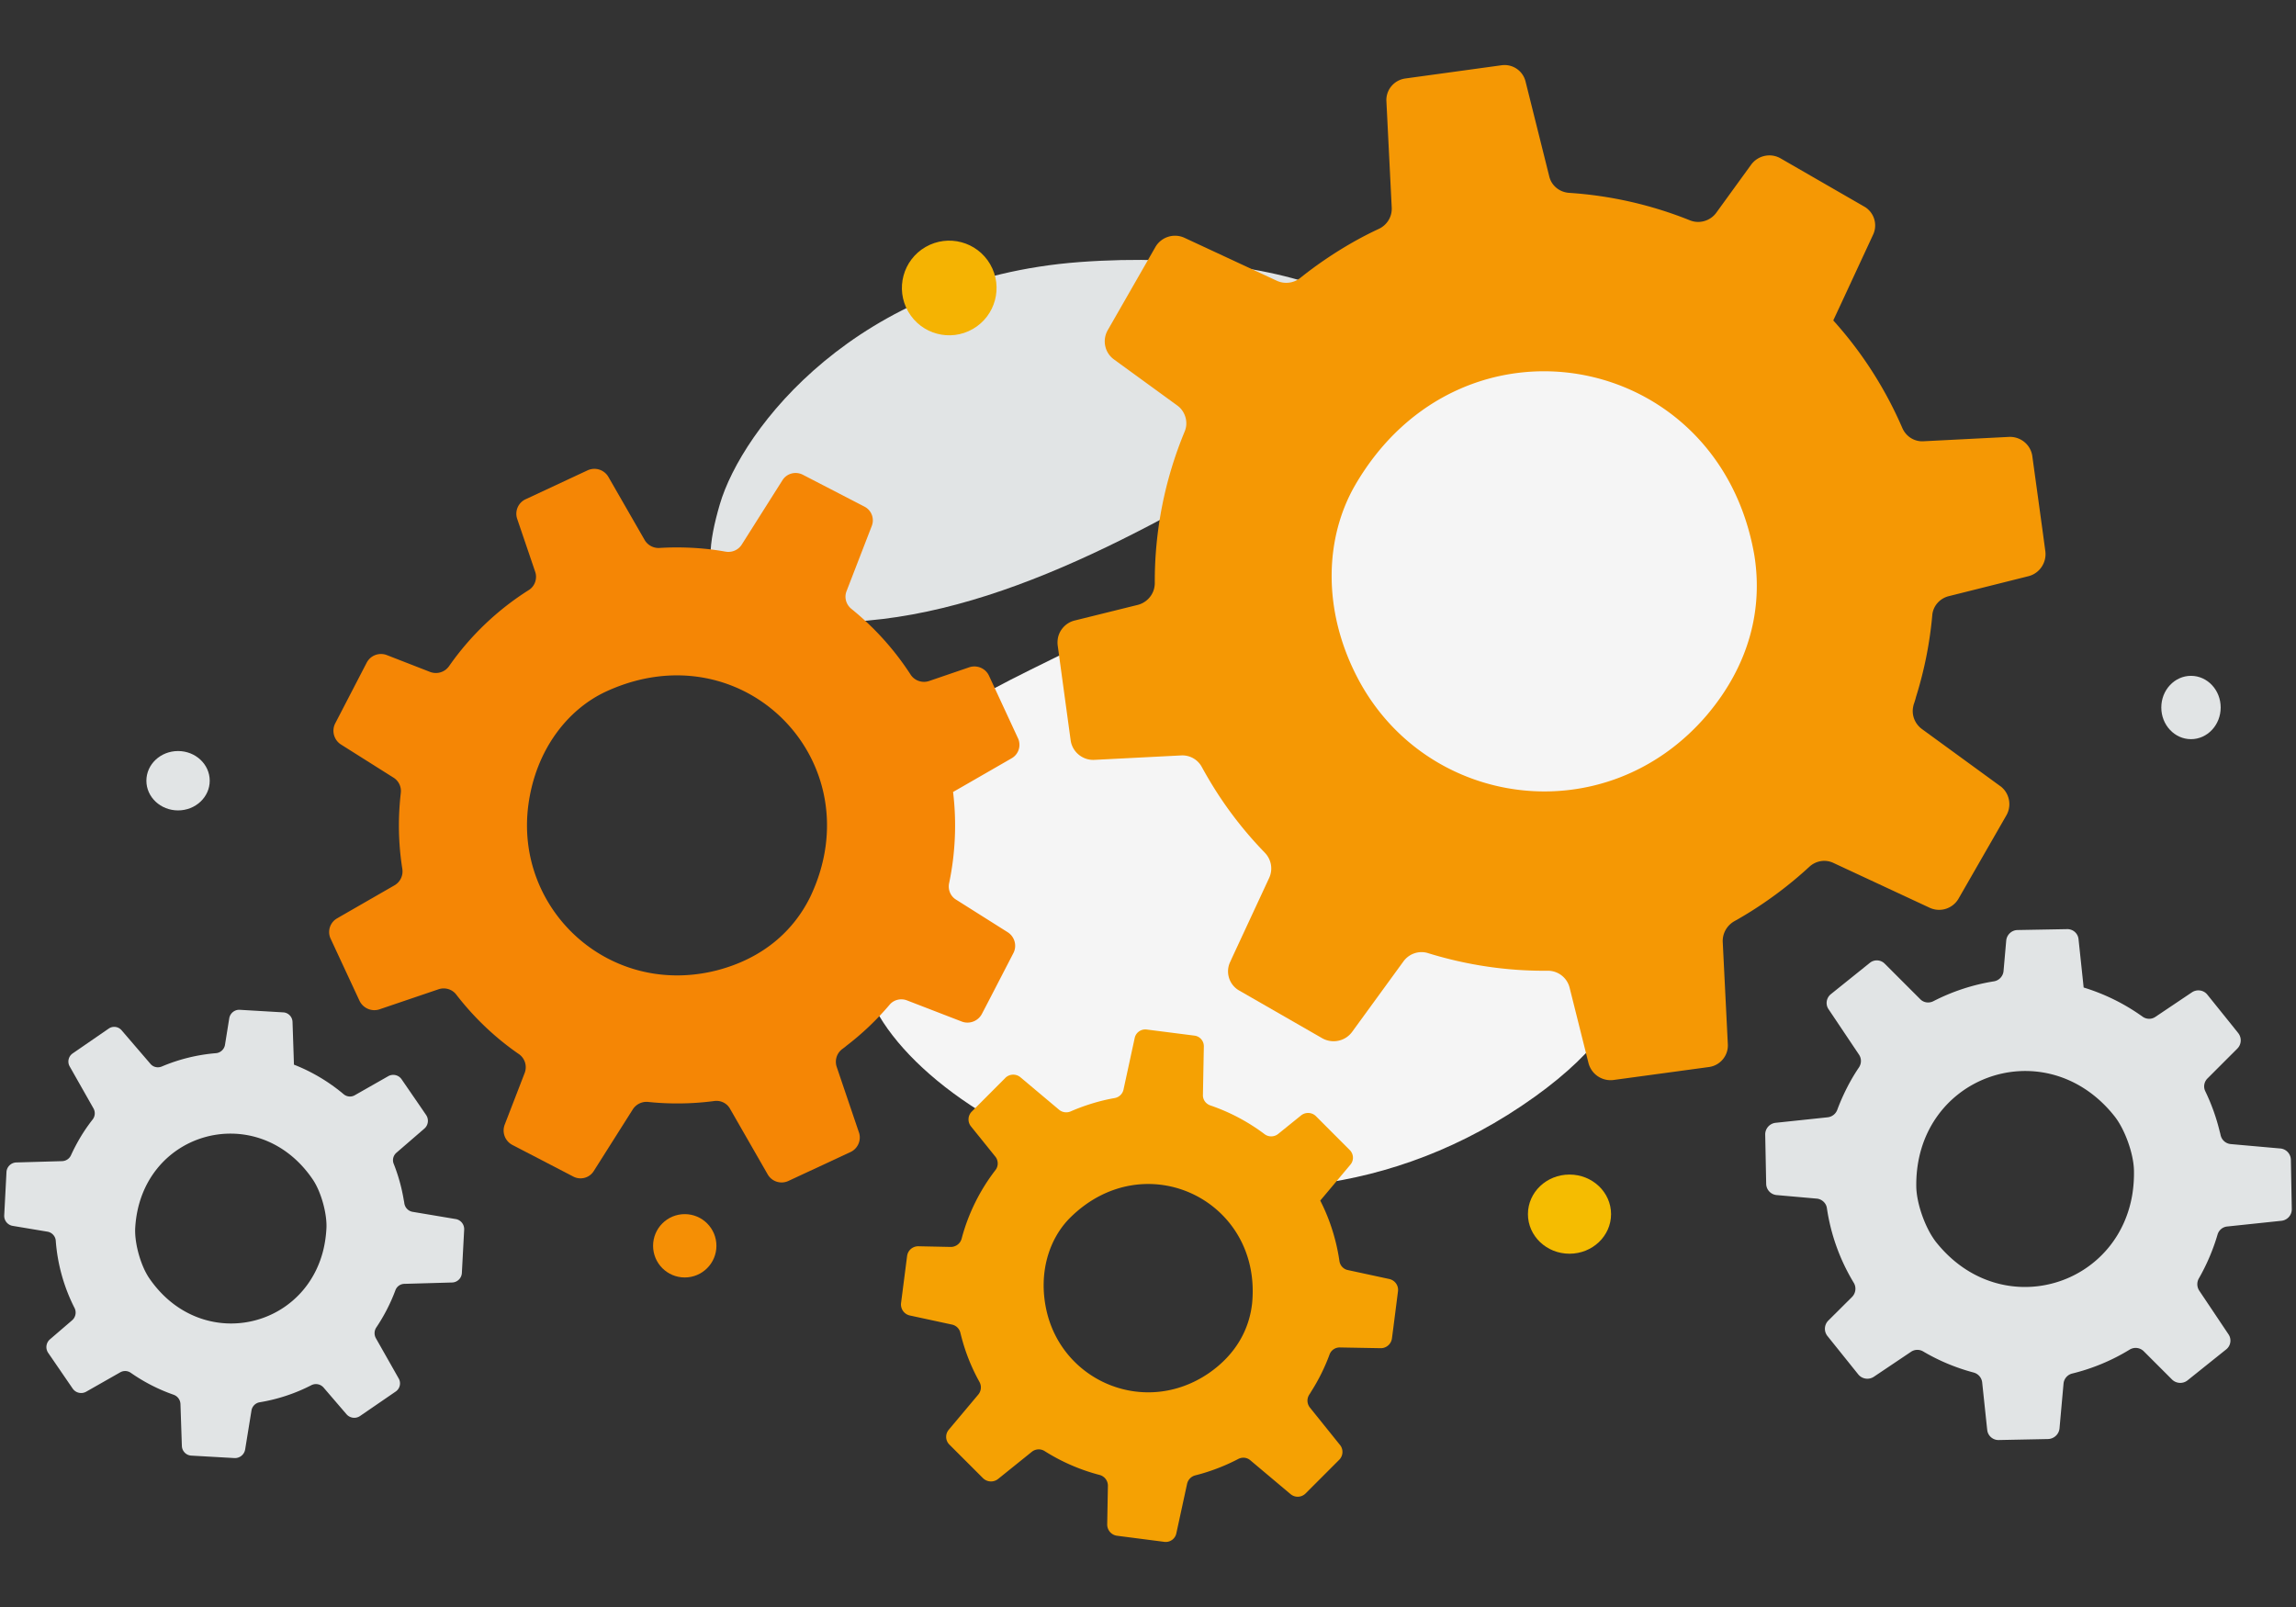
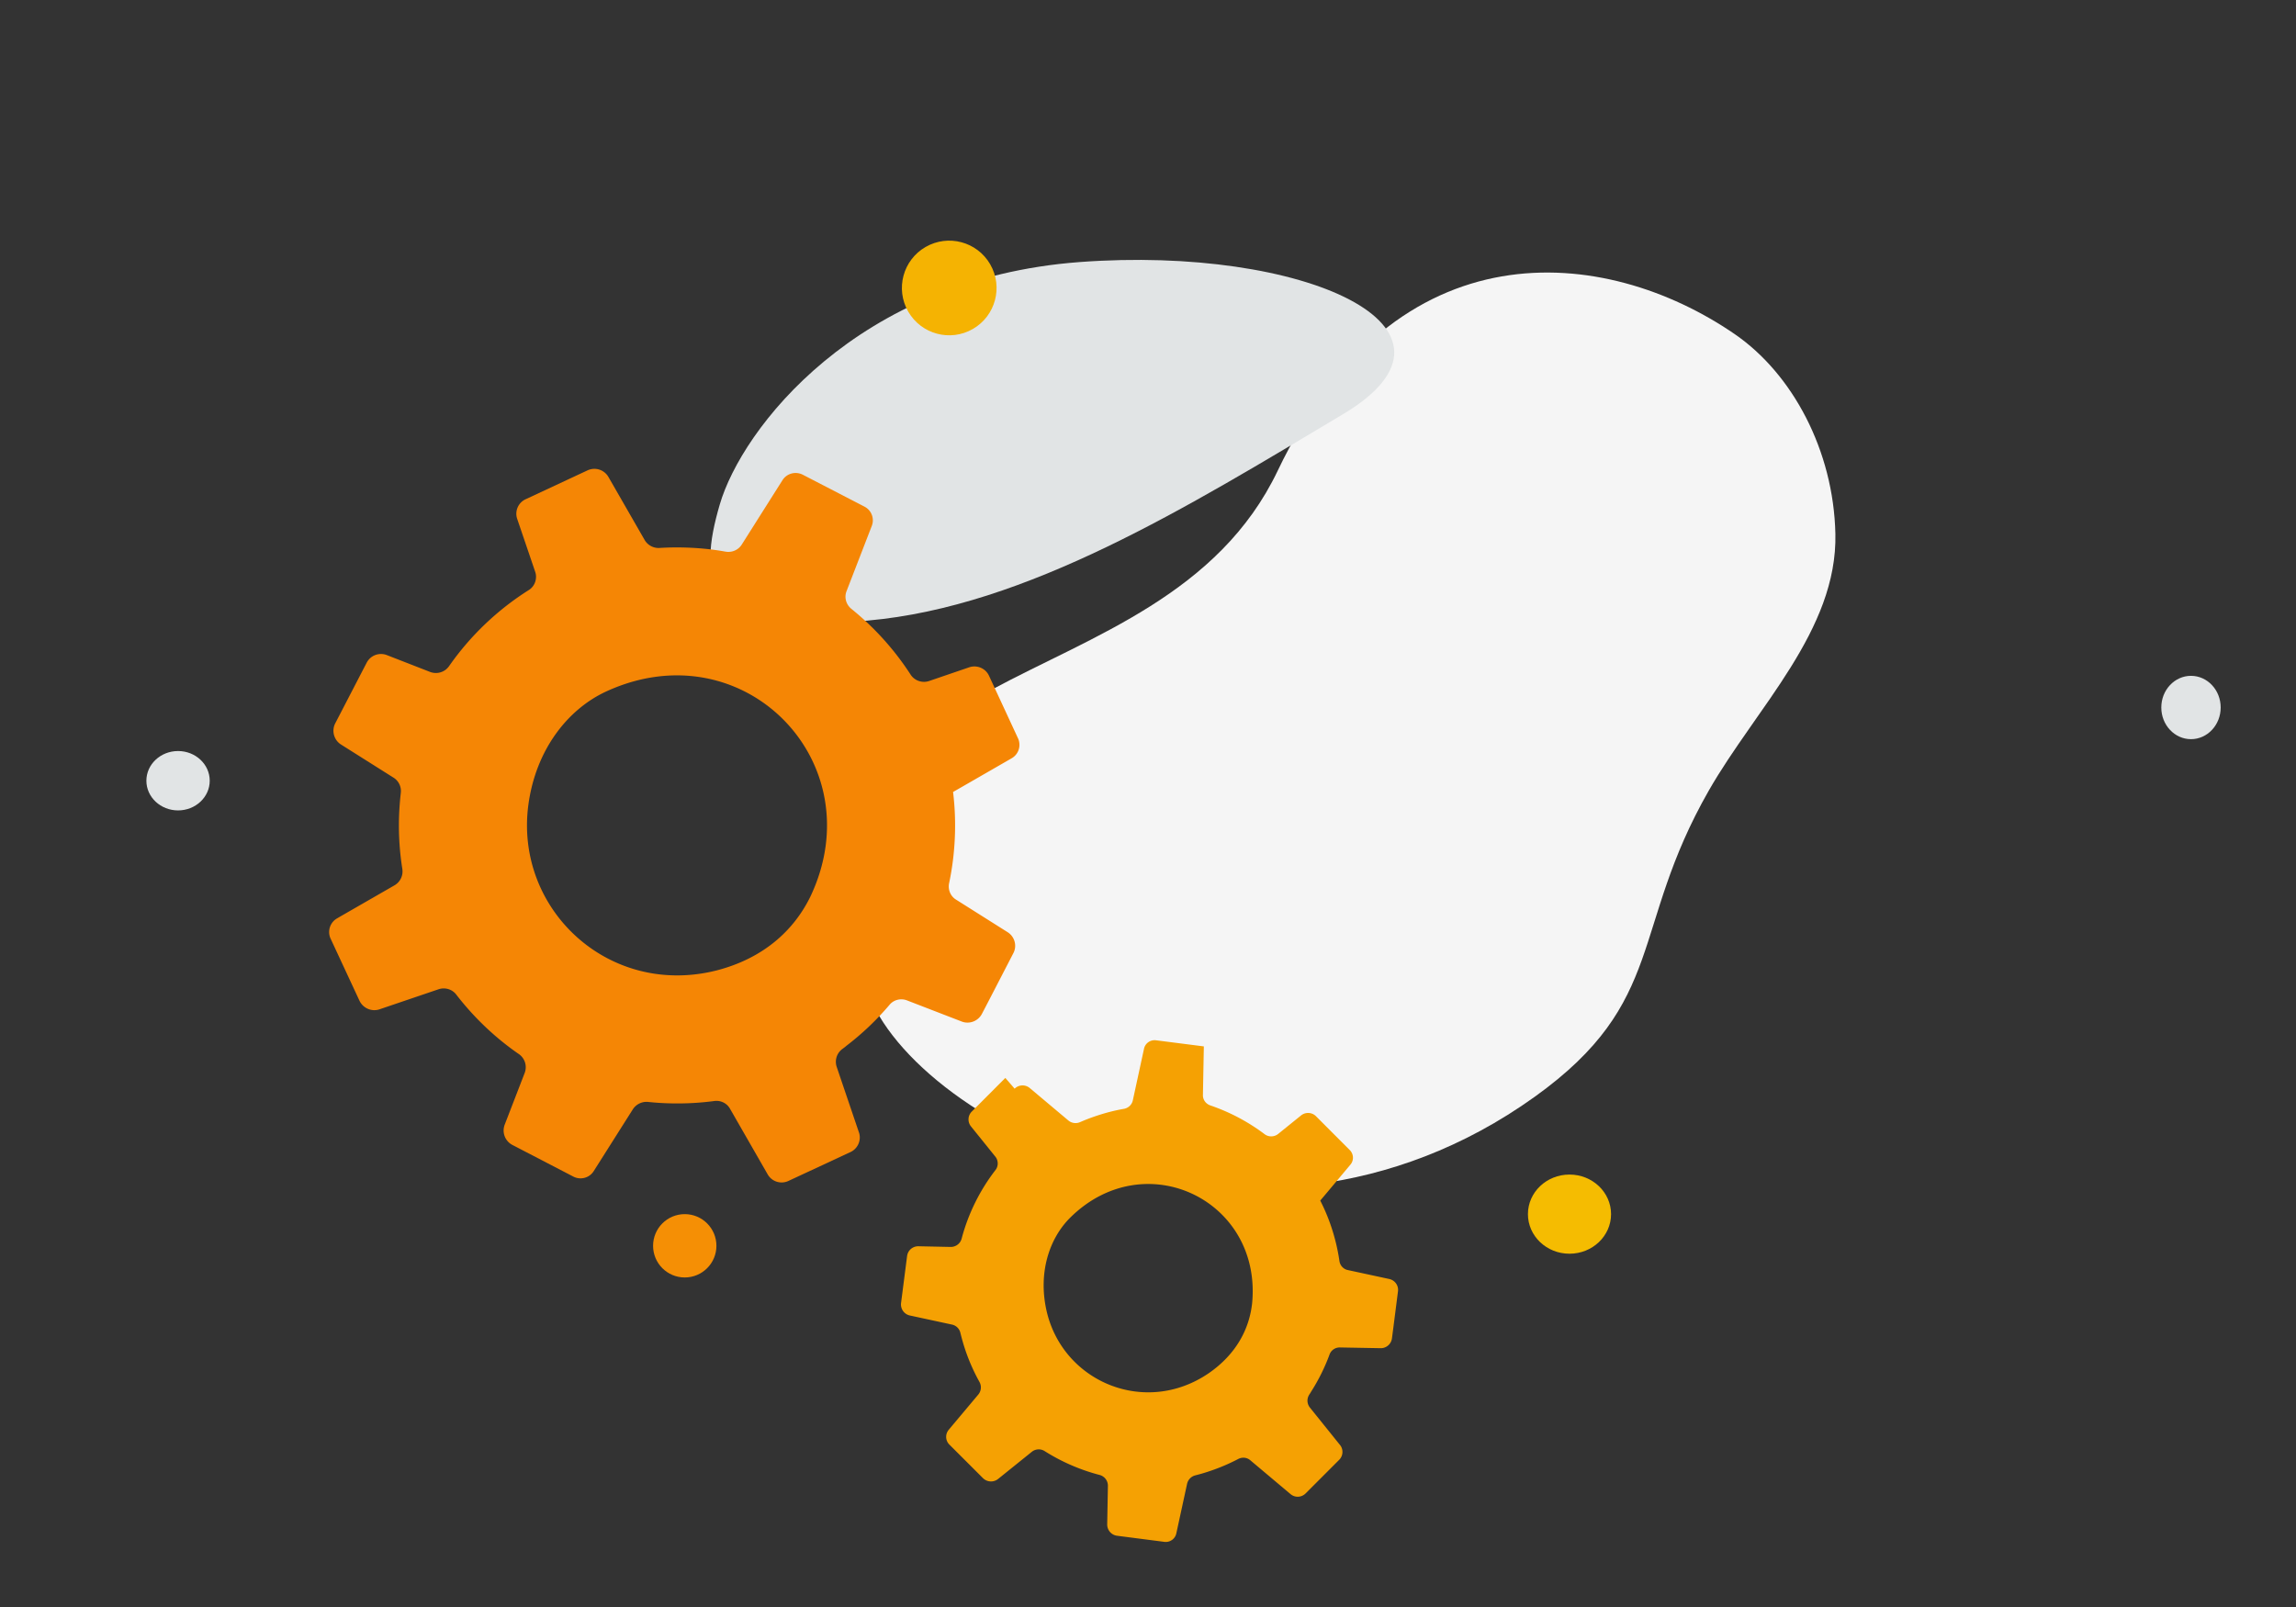
<svg xmlns="http://www.w3.org/2000/svg" xmlns:ns1="http://sodipodi.sourceforge.net/DTD/sodipodi-0.dtd" xmlns:ns2="http://www.inkscape.org/namespaces/inkscape" xmlns:xlink="http://www.w3.org/1999/xlink" width="550" height="385" viewBox="0 0 550 385" fill="none" version="1.1" id="svg46" ns1:docname="hardware.svg" ns2:version="1.1.2 (0a00cf5339, 2022-02-04)">
  <rect x="0" y="0" width="550" height="385" fill="#333333" stroke="none" />
  <ns1:namedview id="namedview48" pagecolor="#505050" bordercolor="#eeeeee" borderopacity="1" ns2:pageshadow="0" ns2:pageopacity="0" ns2:pagecheckerboard="0" showgrid="false" ns2:zoom="0.69222222" ns2:cx="238.36276" ns2:cy="2.8892456" ns2:window-width="1920" ns2:window-height="1043" ns2:window-x="1920" ns2:window-y="0" ns2:window-maximized="1" ns2:current-layer="svg46" fit-margin-top="0" fit-margin-left="0" fit-margin-right="0" fit-margin-bottom="0" />
-   <path fill="transparent" d="m -124.23,-88.443 h 900 V 511.557 h -900 z" id="path2" />
  <path d="m 207.225,235.638 c 8.746,32.242 91.949,76.189 160.4,27.134 31.836,-22.817 22.749,-40.227 41.729,-73.4 11.314,-19.772 30.819,-38.341 30.307,-61.478 -0.437,-19.972 -10.285,-38.342 -24.103,-47.84 -31.079,-21.362 -81.251,-26.445 -109.487,32.718 -28.235,59.163 -121.392,39.709 -98.846,122.865 z" fill="url(#a)" id="path4" style="fill:#f5f5f5;fill-opacity:1;stroke-width:0.844" />
  <path d="m 321.66,99.267 c -37.098,22.136 -75.636,46.053 -113.868,49.415 -39.44,3.477 -40.622,-9.812 -35.373,-27.82 5.25,-18.009 32.73,-54.099 86.221,-58.081 53.505,-3.984 97.736,15.767 63.02,36.487 z" fill="url(#b)" id="path6" style="fill:#e1e4e5;fill-opacity:1;stroke-width:0.844" />
-   <path id="path2370" d="m 240.822,258.248 -7.861,7.883 -0.187,0.187 a 2.657,2.657 0 0 0 -0.186,3.533 l 5.833,7.24 c 0.098,0.119 0.181,0.244 0.255,0.371 0.491,0.906 0.432,2.04 -0.219,2.861 a 46.323,46.323 0 0 0 -8.106,16.448 2.933,2.933 0 0 1 -0.295,0.686 2.692,2.692 0 0 1 -2.319,1.28 l -7.758,-0.162 a 2.696,2.696 0 0 0 -2.405,1.435 2.892,2.892 0 0 0 -0.28,0.889 l -1.449,11.274 a 2.713,2.713 0 0 0 2.123,2.992 l 10.091,2.177 a 2.618,2.618 0 0 1 1.999,1.977 c 0.35,1.427 0.748,2.837 1.229,4.247 a 46.132,46.132 0 0 0 3.331,7.497 l 0.005,0.013 a 2.674,2.674 0 0 1 -0.283,3.035 l -6.74,8.027 -0.334,0.407 a 2.615,2.615 0 0 0 0.152,3.54 l 8.049,8.042 c 0.986,0.972 2.552,1.065 3.631,0.192 l 8.058,-6.488 a 2.644,2.644 0 0 1 3.104,-0.171 46.547,46.547 0 0 0 13.163,5.708 2.66,2.66 0 0 1 1.971,2.627 l -0.167,9.195 a 2.709,2.709 0 0 0 2.373,2.741 l 11.322,1.463 a 2.592,2.592 0 0 0 2.861,-2.023 l 2.574,-11.856 a 2.705,2.705 0 0 1 1.984,-2.056 45.11,45.11 0 0 0 3.68,-1.093 47.079,47.079 0 0 0 6.585,-2.821 c 0.941,-0.502 2.092,-0.395 2.903,0.303 l 9.641,8.111 a 2.664,2.664 0 0 0 3.593,-0.156 l 8.073,-8.082 a 2.678,2.678 0 0 0 0.404,-3.216 c -0.062,-0.103 -0.131,-0.219 -0.22,-0.314 l -7.195,-8.945 c -0.673,-0.827 -0.8,-1.968 -0.299,-2.906 0.041,-0.083 0.083,-0.168 0.139,-0.244 0.155,-0.234 0.306,-0.453 0.442,-0.708 a 46.303,46.303 0 0 0 4.402,-8.873 c 0.366,-1.044 1.388,-1.728 2.511,-1.695 l 9.713,0.175 c 1.376,0.03 2.555,-0.998 2.728,-2.367 l 0.326,-2.506 1.116,-8.75 c 0.184,-1.372 -0.725,-2.649 -2.08,-2.952 l -9.939,-2.145 c -1.064,-0.22 -1.851,-1.093 -2.009,-2.168 a 46.917,46.917 0 0 0 -2.046,-8.465 46.156,46.156 0 0 0 -2.545,-6.011 l 1.417,-1.682 5.796,-6.912 a 2.575,2.575 0 0 0 0.261,-2.986 c -0.11,-0.199 -0.253,-0.374 -0.422,-0.538 l -8.094,-8.11 c -0.967,-0.952 -2.492,-1.015 -3.545,-0.181 l -5.499,4.444 c -0.929,0.749 -2.283,0.779 -3.236,0.062 a 46.657,46.657 0 0 0 -12.999,-6.892 c -1.104,-0.374 -1.827,-1.394 -1.784,-2.523 l 0.218,-11.621 a 2.563,2.563 0 0 0 -2.232,-2.579 l -11.448,-1.462 c -1.357,-0.176 -2.612,0.713 -2.885,2.031 l -2.675,12.336 c -0.22,1.064 -1.073,1.872 -2.152,2.058 -2.302,0.398 -4.601,1.002 -6.896,1.787 a 46.852,46.852 0 0 0 -3.615,1.403 2.679,2.679 0 0 1 -2.767,-0.391 l -9.246,-7.771 a 2.693,2.693 0 0 0 -3.641,0.138 z m 9.85,55.67 c -1.984,-8.953 0.613,-17.147 5.693,-22.198 17.841,-17.674 45.878,-4.239 43.587,20.417 -0.664,6.305 -3.87,12.347 -10.417,16.863 -15.269,10.414 -35.059,2.027 -38.863,-15.082 z" style="fill:#f5a103;fill-opacity:1;stroke-width:0.844" />
+   <path id="path2370" d="m 240.822,258.248 -7.861,7.883 -0.187,0.187 a 2.657,2.657 0 0 0 -0.186,3.533 l 5.833,7.24 c 0.098,0.119 0.181,0.244 0.255,0.371 0.491,0.906 0.432,2.04 -0.219,2.861 a 46.323,46.323 0 0 0 -8.106,16.448 2.933,2.933 0 0 1 -0.295,0.686 2.692,2.692 0 0 1 -2.319,1.28 l -7.758,-0.162 a 2.696,2.696 0 0 0 -2.405,1.435 2.892,2.892 0 0 0 -0.28,0.889 l -1.449,11.274 a 2.713,2.713 0 0 0 2.123,2.992 l 10.091,2.177 a 2.618,2.618 0 0 1 1.999,1.977 c 0.35,1.427 0.748,2.837 1.229,4.247 a 46.132,46.132 0 0 0 3.331,7.497 l 0.005,0.013 a 2.674,2.674 0 0 1 -0.283,3.035 l -6.74,8.027 -0.334,0.407 a 2.615,2.615 0 0 0 0.152,3.54 l 8.049,8.042 c 0.986,0.972 2.552,1.065 3.631,0.192 l 8.058,-6.488 a 2.644,2.644 0 0 1 3.104,-0.171 46.547,46.547 0 0 0 13.163,5.708 2.66,2.66 0 0 1 1.971,2.627 l -0.167,9.195 a 2.709,2.709 0 0 0 2.373,2.741 l 11.322,1.463 a 2.592,2.592 0 0 0 2.861,-2.023 l 2.574,-11.856 a 2.705,2.705 0 0 1 1.984,-2.056 45.11,45.11 0 0 0 3.68,-1.093 47.079,47.079 0 0 0 6.585,-2.821 c 0.941,-0.502 2.092,-0.395 2.903,0.303 l 9.641,8.111 a 2.664,2.664 0 0 0 3.593,-0.156 l 8.073,-8.082 a 2.678,2.678 0 0 0 0.404,-3.216 c -0.062,-0.103 -0.131,-0.219 -0.22,-0.314 l -7.195,-8.945 c -0.673,-0.827 -0.8,-1.968 -0.299,-2.906 0.041,-0.083 0.083,-0.168 0.139,-0.244 0.155,-0.234 0.306,-0.453 0.442,-0.708 a 46.303,46.303 0 0 0 4.402,-8.873 c 0.366,-1.044 1.388,-1.728 2.511,-1.695 l 9.713,0.175 c 1.376,0.03 2.555,-0.998 2.728,-2.367 l 0.326,-2.506 1.116,-8.75 c 0.184,-1.372 -0.725,-2.649 -2.08,-2.952 l -9.939,-2.145 c -1.064,-0.22 -1.851,-1.093 -2.009,-2.168 a 46.917,46.917 0 0 0 -2.046,-8.465 46.156,46.156 0 0 0 -2.545,-6.011 l 1.417,-1.682 5.796,-6.912 a 2.575,2.575 0 0 0 0.261,-2.986 c -0.11,-0.199 -0.253,-0.374 -0.422,-0.538 l -8.094,-8.11 c -0.967,-0.952 -2.492,-1.015 -3.545,-0.181 l -5.499,4.444 c -0.929,0.749 -2.283,0.779 -3.236,0.062 a 46.657,46.657 0 0 0 -12.999,-6.892 c -1.104,-0.374 -1.827,-1.394 -1.784,-2.523 l 0.218,-11.621 l -11.448,-1.462 c -1.357,-0.176 -2.612,0.713 -2.885,2.031 l -2.675,12.336 c -0.22,1.064 -1.073,1.872 -2.152,2.058 -2.302,0.398 -4.601,1.002 -6.896,1.787 a 46.852,46.852 0 0 0 -3.615,1.403 2.679,2.679 0 0 1 -2.767,-0.391 l -9.246,-7.771 a 2.693,2.693 0 0 0 -3.641,0.138 z m 9.85,55.67 c -1.984,-8.953 0.613,-17.147 5.693,-22.198 17.841,-17.674 45.878,-4.239 43.587,20.417 -0.664,6.305 -3.87,12.347 -10.417,16.863 -15.269,10.414 -35.059,2.027 -38.863,-15.082 z" style="fill:#f5a103;fill-opacity:1;stroke-width:0.844" />
  <path id="path2366" d="m 140.766,112.676 -14.532,6.779 -0.346,0.161 c -1.764,0.838 -2.622,2.852 -1.998,4.687 l 4.313,12.68 c 0.073,0.21 0.124,0.419 0.16,0.629 0.216,1.468 -0.424,2.974 -1.711,3.762 a 66.756,66.756 0 0 0 -19.099,18.245 4.285,4.285 0 0 1 -0.738,0.782 3.877,3.877 0 0 1 -3.771,0.584 l -10.415,-4.055 a 3.884,3.884 0 0 0 -3.963,0.753 4.213,4.213 0 0 0 -0.819,1.064 l -7.535,14.537 c -0.93,1.782 -0.33,4.02 1.394,5.098 l 12.575,7.935 a 3.772,3.772 0 0 1 1.727,3.664 71.568,71.568 0 0 0 -0.437,6.354 66.426,66.426 0 0 0 0.799,11.79 l 8.44e-4,0.019 a 3.852,3.852 0 0 1 -1.884,3.967 l -13.088,7.527 -0.654,0.385 c -1.689,0.952 -2.38,3.083 -1.544,4.864 l 6.912,14.861 c 0.854,1.803 2.925,2.702 4.818,2.055 l 14.111,-4.793 c 1.57,-0.536 3.305,-0.008 4.282,1.304 4.233,5.481 9.28,10.297 14.987,14.231 a 3.832,3.832 0 0 1 1.368,4.528 l -4.773,12.357 a 3.904,3.904 0 0 0 1.855,4.882 l 14.594,7.578 c 1.728,0.891 3.849,0.307 4.871,-1.321 l 9.345,-14.768 a 3.898,3.898 0 0 1 3.702,-1.8 c 1.819,0.192 3.659,0.306 5.518,0.342 a 67.752,67.752 0 0 0 10.303,-0.561 c 1.522,-0.213 3.027,0.501 3.778,1.846 l 9.033,15.74 a 3.838,3.838 0 0 0 4.94,1.566 l 14.917,-6.942 a 3.859,3.859 0 0 0 2.138,-4.151 c -0.034,-0.171 -0.069,-0.361 -0.143,-0.534 l -5.312,-15.659 c -0.5,-1.453 -0.107,-3.058 1.033,-4.081 0.096,-0.091 0.194,-0.185 0.308,-0.26 0.327,-0.24 0.637,-0.461 0.947,-0.739 a 66.648,66.648 0 0 0 10.344,-9.829 c 1.012,-1.232 2.732,-1.651 4.235,-1.05 l 13.054,5.04 c 1.847,0.722 3.951,-0.088 4.862,-1.853 l 1.681,-3.23 5.836,-11.287 c 0.928,-1.765 0.329,-3.94 -1.355,-5.021 l -12.386,-7.817 c -1.331,-0.824 -1.963,-2.395 -1.645,-3.927 a 67.56,67.56 0 0 0 1.418,-12.465 66.344,66.344 0 0 0 -0.471,-9.39 l 2.749,-1.576 11.26,-6.484 a 3.707,3.707 0 0 0 1.828,-3.909 3.262,3.262 0 0 0 -0.305,-0.936 l -6.939,-14.975 c -0.838,-1.765 -2.868,-2.605 -4.707,-1.997 l -9.636,3.293 c -1.628,0.554 -3.474,-0.074 -4.41,-1.516 a 67.17,67.17 0 0 0 -14.179,-15.753 c -1.309,-1.051 -1.782,-2.789 -1.165,-4.295 l 6.04,-15.615 a 3.691,3.691 0 0 0 -1.745,-4.591 l -14.765,-7.639 c -1.749,-0.909 -3.887,-0.328 -4.908,1.321 l -9.719,15.368 c -0.823,1.331 -2.378,2.001 -3.929,1.721 -3.311,-0.6 -6.72,-0.919 -10.213,-0.992 a 67.767,67.767 0 0 0 -5.584,0.111 3.856,3.856 0 0 1 -3.55,-1.897 l -8.667,-15.085 a 3.879,3.879 0 0 0 -4.994,-1.615 z m -14.202,80.187 c 1.744,-13.094 9.308,-22.896 18.68,-27.216 32.876,-15.09 64.164,16.951 48.873,49.176 -4.017,8.2 -11.341,14.791 -22.432,17.662 -25.807,6.538 -48.433,-14.593 -45.121,-39.622 z" style="fill:#f58605;fill-opacity:1;stroke-width:0.844" />
-   <path id="path8" d="m 276.773,59.179 -11.166,19.484 -0.266,0.464 c -1.344,2.382 -0.701,5.38 1.495,6.977 l 15.166,11.035 c 0.253,0.182 0.48,0.381 0.692,0.592 1.431,1.506 1.913,3.745 1.077,5.687 -4.772,11.517 -7.211,23.837 -7.145,36.295 a 5.952,5.952 0 0 1 -0.214,1.49 c -0.52,1.792 -1.989,3.233 -3.845,3.711 l -15.194,3.761 c -1.997,0.511 -3.497,2.134 -3.929,4.06 -0.113,0.589 -0.164,1.231 -0.079,1.879 l 3.102,22.72 c 0.374,2.79 2.866,4.868 5.709,4.711 l 20.796,-1.062 a 5.282,5.282 0 0 1 4.933,2.801 c 1.431,2.595 2.948,5.133 4.626,7.624 a 92.884,92.884 0 0 0 10.427,12.851 l 0.017,0.022 c 1.58,1.627 1.996,4.011 1.044,6.061 l -8.908,19.175 -0.437,0.968 c -1.166,2.452 -0.238,5.449 2.156,6.815 l 19.901,11.435 c 2.433,1.375 5.529,0.733 7.174,-1.535 l 12.286,-16.871 c 1.364,-1.879 3.777,-2.675 5.954,-1.963 9.266,2.86 18.93,4.299 28.637,4.2 a 5.365,5.365 0 0 1 5.219,4.08 l 4.506,17.996 a 5.465,5.465 0 0 0 6.061,4.091 l 22.82,-3.1 c 2.697,-0.374 4.654,-2.753 4.509,-5.443 l -1.218,-24.445 c -0.114,-2.073 0.974,-4.024 2.785,-5.047 a 91.089,91.089 0 0 0 6.592,-4.06 95.018,95.018 0 0 0 11.342,-8.955 c 1.57,-1.472 3.868,-1.869 5.813,-0.935 l 23.039,10.73 a 5.375,5.375 0 0 0 6.918,-2.193 l 11.474,-19.983 c 1.201,-2.119 0.8,-4.804 -0.901,-6.475 -0.176,-0.168 -0.37,-0.357 -0.594,-0.496 l -18.714,-13.639 c -1.745,-1.26 -2.59,-3.414 -2.11,-5.504 0.036,-0.182 0.073,-0.37 0.144,-0.547 0.181,-0.538 0.357,-1.042 0.488,-1.61 a 93.368,93.368 0 0 0 3.912,-19.596 c 0.163,-2.226 1.795,-4.094 4,-4.619 l 19.01,-4.764 c 2.697,-0.664 4.451,-3.287 4.069,-6.044 l -0.681,-5.052 -2.425,-17.629 c -0.361,-2.769 -2.803,-4.776 -5.603,-4.655 l -20.485,1.045 c -2.188,0.13 -4.179,-1.158 -5.052,-3.169 a 94.623,94.623 0 0 0 -8.433,-15.412 92.97,92.97 0 0 0 -8.114,-10.368 l 1.875,-4.021 7.658,-16.507 c 0.969,-2.034 0.502,-4.443 -1.061,-5.951 a 4.649,4.649 0 0 0 -1.104,-0.826 l -20.026,-11.543 c -2.383,-1.344 -5.385,-0.667 -6.999,1.511 l -8.375,11.544 c -1.415,1.947 -4.037,2.718 -6.271,1.823 a 94.091,94.091 0 0 0 -28.939,-6.593 c -2.346,-0.148 -4.291,-1.755 -4.799,-3.977 l -5.684,-22.749 a 5.17,5.17 0 0 0 -5.703,-3.848 l -23.064,3.169 c -2.736,0.371 -4.714,2.761 -4.552,5.472 l 1.273,25.433 c 0.13,2.188 -1.108,4.209 -3.11,5.141 -4.274,1.983 -8.433,4.369 -12.492,7.103 a 94.431,94.431 0 0 0 -6.302,4.634 5.4,5.4 0 0 1 -5.594,0.691 L 283.791,56.998 a 5.43,5.43 0 0 0 -7.019,2.181 z m 48.437,103.247 c -8.568,-16.394 -7.818,-33.718 -0.575,-46.224 25.46,-43.798 87.124,-32.363 95.62,16.862 2.017,12.628 -1.049,26.08 -11.428,38.316 -24.267,28.305 -67.217,22.37 -83.618,-8.954 z" style="fill:#f59804;fill-opacity:1;stroke-width:0.844" />
-   <path d="m 422.851,271.818 0.225,11.542 0.007,0.274 a 2.749,2.749 0 0 0 2.503,2.677 l 9.607,0.849 c 0.16,0.014 0.312,0.04 0.46,0.079 1.028,0.285 1.835,1.143 1.977,2.221 a 47.994,47.994 0 0 0 6.444,17.884 c 0.135,0.229 0.233,0.47 0.3,0.713 a 2.801,2.801 0 0 1 -0.715,2.655 l -5.707,5.68 a 2.799,2.799 0 0 0 -0.661,2.83 c 0.105,0.291 0.253,0.586 0.463,0.85 l 7.376,9.19 a 2.812,2.812 0 0 0 3.763,0.566 l 8.893,-5.973 a 2.719,2.719 0 0 1 2.915,-0.073 47.933,47.933 0 0 0 12.051,5.037 l 0.012,0.006 a 2.768,2.768 0 0 1 2.063,2.395 l 1.143,10.804 0.064,0.543 c 0.133,1.39 1.336,2.463 2.753,2.432 l 11.806,-0.238 c 1.436,-0.04 2.631,-1.141 2.76,-2.574 l 0.96,-10.687 a 2.742,2.742 0 0 1 2.108,-2.44 48.341,48.341 0 0 0 13.743,-5.731 2.758,2.758 0 0 1 3.381,0.417 l 6.74,6.738 a 2.812,2.812 0 0 0 3.756,0.199 l 9.247,-7.406 a 2.688,2.688 0 0 0 0.55,-3.592 l -6.999,-10.448 a 2.815,2.815 0 0 1 -0.107,-2.963 48.933,48.933 0 0 0 4.471,-10.481 c 0.302,-1.066 1.213,-1.848 2.317,-1.951 l 12.999,-1.371 a 2.769,2.769 0 0 0 2.472,-2.799 l -0.22,-11.841 a 2.774,2.774 0 0 0 -2.111,-2.615 c -0.123,-0.028 -0.258,-0.06 -0.393,-0.063 l -11.863,-1.055 c -1.103,-0.093 -2.045,-0.82 -2.384,-1.868 -0.033,-0.091 -0.066,-0.181 -0.08,-0.279 -0.062,-0.286 -0.118,-0.554 -0.211,-0.838 a 47.965,47.965 0 0 0 -3.454,-9.668 c -0.516,-1.026 -0.291,-2.279 0.543,-3.096 l 7.126,-7.129 c 1.012,-1.006 1.093,-2.628 0.196,-3.741 l -1.637,-2.047 -5.731,-7.125 c -0.892,-1.125 -2.5,-1.363 -3.702,-0.567 l -8.761,5.884 c -0.932,0.636 -2.15,0.596 -3.066,-0.059 a 48.56,48.56 0 0 0 -14.113,-6.98 l -0.236,-2.268 -0.987,-9.302 a 2.671,2.671 0 0 0 -2.042,-2.342 2.445,2.445 0 0 0 -0.706,-0.073 l -11.885,0.216 c -1.406,0.037 -2.552,1.132 -2.688,2.517 l -0.643,7.304 c -0.11,1.231 -1.061,2.266 -2.286,2.465 a 48.435,48.435 0 0 0 -14.509,4.754 c -1.075,0.555 -2.358,0.363 -3.169,-0.482 l -8.521,-8.519 a 2.661,2.661 0 0 0 -3.534,-0.186 l -9.337,7.502 c -1.109,0.885 -1.349,2.464 -0.561,3.616 l 7.285,10.868 c 0.635,0.931 0.624,2.147 -0.013,3.088 -1.361,2.006 -2.566,4.158 -3.632,6.438 a 48.356,48.356 0 0 0 -1.555,3.71 2.782,2.782 0 0 1 -2.285,1.786 l -12.461,1.319 a 2.805,2.805 0 0 0 -2.515,2.823 z m 48.664,32.673 c -2.723,-1.662 -5.275,-3.88 -7.563,-6.698 -0.493,-0.592 -0.97,-1.312 -1.436,-2.09 -1.966,-3.376 -3.425,-8.025 -3.475,-11.429 -0.348,-26.036 29.876,-37.321 46.636,-17.88 0.271,0.323 0.543,0.645 0.809,0.981 2.497,3.111 4.599,8.966 4.695,12.949 a 32.256,32.256 0 0 1 -0.414,5.978 c -3.22,18.895 -23.736,27.65 -39.253,18.189 z" fill="url(#c)" id="path10" style="fill:#e1e4e5;fill-opacity:1;stroke-width:0.844" />
-   <path d="m 1.553,280.798 -0.53,10.133 -0.011,0.241 a 2.43,2.43 0 0 0 2.019,2.517 l 8.34,1.392 c 0.138,0.024 0.271,0.057 0.398,0.101 0.881,0.319 1.531,1.125 1.587,2.08 a 42.497,42.497 0 0 0 4.506,16.113 c 0.104,0.209 0.174,0.428 0.217,0.646 a 2.459,2.459 0 0 1 -0.791,2.279 l -5.345,4.593 a 2.46,2.46 0 0 0 -0.756,2.437 c 0.074,0.262 0.185,0.53 0.351,0.776 l 5.866,8.555 a 2.465,2.465 0 0 0 3.253,0.751 l 8.146,-4.635 a 2.375,2.375 0 0 1 2.552,0.133 42.207,42.207 0 0 0 10.212,5.23 l 0.01,0.006 a 2.449,2.449 0 0 1 1.651,2.239 l 0.32,9.548 0.021,0.48 a 2.391,2.391 0 0 0 2.253,2.318 l 10.33,0.588 a 2.476,2.476 0 0 0 2.573,-2.07 l 1.511,-9.303 a 2.391,2.391 0 0 1 1.995,-1.997 42.03,42.03 0 0 0 12.368,-4.096 c 0.993,-0.498 2.195,-0.262 2.928,0.594 l 5.465,6.361 a 2.46,2.46 0 0 0 3.268,0.428 l 8.546,-5.867 a 2.362,2.362 0 0 0 0.706,-3.111 l -5.458,-9.632 a 2.478,2.478 0 0 1 0.093,-2.604 42.743,42.743 0 0 0 4.565,-8.887 2.33,2.33 0 0 1 2.146,-1.554 l 11.445,-0.324 a 2.413,2.413 0 0 0 2.336,-2.286 l 0.552,-10.395 a 2.452,2.452 0 0 0 -1.679,-2.434 c -0.106,-0.033 -0.222,-0.071 -0.339,-0.082 l -10.298,-1.727 a 2.41,2.41 0 0 1 -1.966,-1.798 c -0.023,-0.083 -0.046,-0.163 -0.052,-0.25 -0.037,-0.255 -0.068,-0.494 -0.132,-0.749 a 42.423,42.423 0 0 0 -2.411,-8.709 c -0.387,-0.934 -0.111,-2.017 0.67,-2.677 l 6.675,-5.768 c 0.947,-0.814 1.12,-2.231 0.405,-3.268 l -1.301,-1.905 -4.559,-6.634 a 2.427,2.427 0 0 0 -3.2,-0.746 l -8.024,4.566 c -0.854,0.495 -1.916,0.377 -2.675,-0.259 a 42.881,42.881 0 0 0 -6.523,-4.522 42.081,42.081 0 0 0 -5.369,-2.55 l -0.063,-2.004 -0.277,-8.22 a 2.362,2.362 0 0 0 -1.638,-2.191 2.157,2.157 0 0 0 -0.611,-0.111 l -10.399,-0.613 c -1.23,-0.062 -2.301,0.82 -2.507,2.025 l -1.021,6.359 c -0.174,1.073 -1.07,1.916 -2.152,2.006 a 42.157,42.157 0 0 0 -12.976,3.189 c -0.974,0.413 -2.083,0.158 -2.738,-0.637 l -6.909,-8.043 a 2.329,2.329 0 0 0 -3.077,-0.402 l -8.63,5.946 a 2.362,2.362 0 0 0 -0.717,3.132 l 5.681,10.02 a 2.41,2.41 0 0 1 -0.204,2.706 40.758,40.758 0 0 0 -3.579,5.398 42.278,42.278 0 0 0 -1.592,3.147 2.422,2.422 0 0 1 -2.109,1.411 l -10.971,0.314 a 2.446,2.446 0 0 0 -2.375,2.305 z m 40.465,31.929 c -2.274,-1.642 -4.365,-3.758 -6.186,-6.383 -0.393,-0.552 -0.765,-1.215 -1.123,-1.928 -1.505,-3.093 -2.487,-7.266 -2.319,-10.253 1.334,-22.847 28.453,-30.698 41.874,-12.524 0.216,0.301 0.434,0.603 0.645,0.915 1.985,2.896 3.454,8.17 3.288,11.668 a 28.357,28.357 0 0 1 -0.738,5.212 c -4.001,16.346 -22.478,22.635 -35.441,13.294 z" fill="url(#d)" id="path12" style="fill:#e1e4e5;fill-opacity:1;stroke-width:0.844" />
  <ellipse cx="-42.653" cy="-187.043" rx="7.586" ry="7.112" transform="scale(-1)" fill="#e1e4e5" id="ellipse14" style="stroke-width:0.844" />
  <ellipse cx="-524.845" cy="-169.5" rx="7.112" ry="7.586" transform="scale(-1)" fill="#e1e4e5" id="ellipse16" style="stroke-width:0.844" />
  <circle cx="-164.03" cy="-298.464" r="7.586" transform="scale(-1)" fill="#E1E4E5" id="circle18" style="fill:#f58f05;fill-opacity:1;stroke-width:0.844" />
  <circle r="11.338" transform="matrix(-0.866,0.5,0.5,0.866,0,0)" fill="#E1E4E5" id="circle20" style="fill:#f5b302;fill-opacity:1;stroke-width:0.844" cx="-162.426" cy="173.446" />
  <ellipse cx="375.968" cy="290.879" rx="9.957" ry="9.483" fill="#F59804" id="ellipse22" style="fill:#f5bc01;fill-opacity:1;stroke-width:0.844" />
  <defs id="defs44">
    <linearGradient id="a" x1="530.42" y1="544.976" x2="463.12" y2="-119.313" gradientUnits="userSpaceOnUse" xlink:href="#d">
      <stop stop-color="#fff" id="stop24" />
      <stop offset="1" stop-color="#EEE" id="stop26" />
    </linearGradient>
    <linearGradient id="b" x1="528.309" y1="49.046" x2="258.003" y2="423.561" gradientUnits="userSpaceOnUse">
      <stop stop-color="#fff" id="stop29" />
      <stop offset="1" stop-color="#EEE" id="stop31" />
    </linearGradient>
    <linearGradient id="c" x1="613.352" y1="270.393" x2="821.728" y2="602.832" gradientUnits="userSpaceOnUse">
      <stop stop-color="#fff" id="stop34" />
      <stop offset="1" stop-color="#EEE" id="stop36" />
    </linearGradient>
    <linearGradient id="d" x1="123.344" y1="295.315" x2="284.551" y2="600.786" gradientUnits="userSpaceOnUse">
      <stop stop-color="#fff" id="stop39" />
      <stop offset="1" stop-color="#EEE" id="stop41" />
    </linearGradient>
  </defs>
</svg>